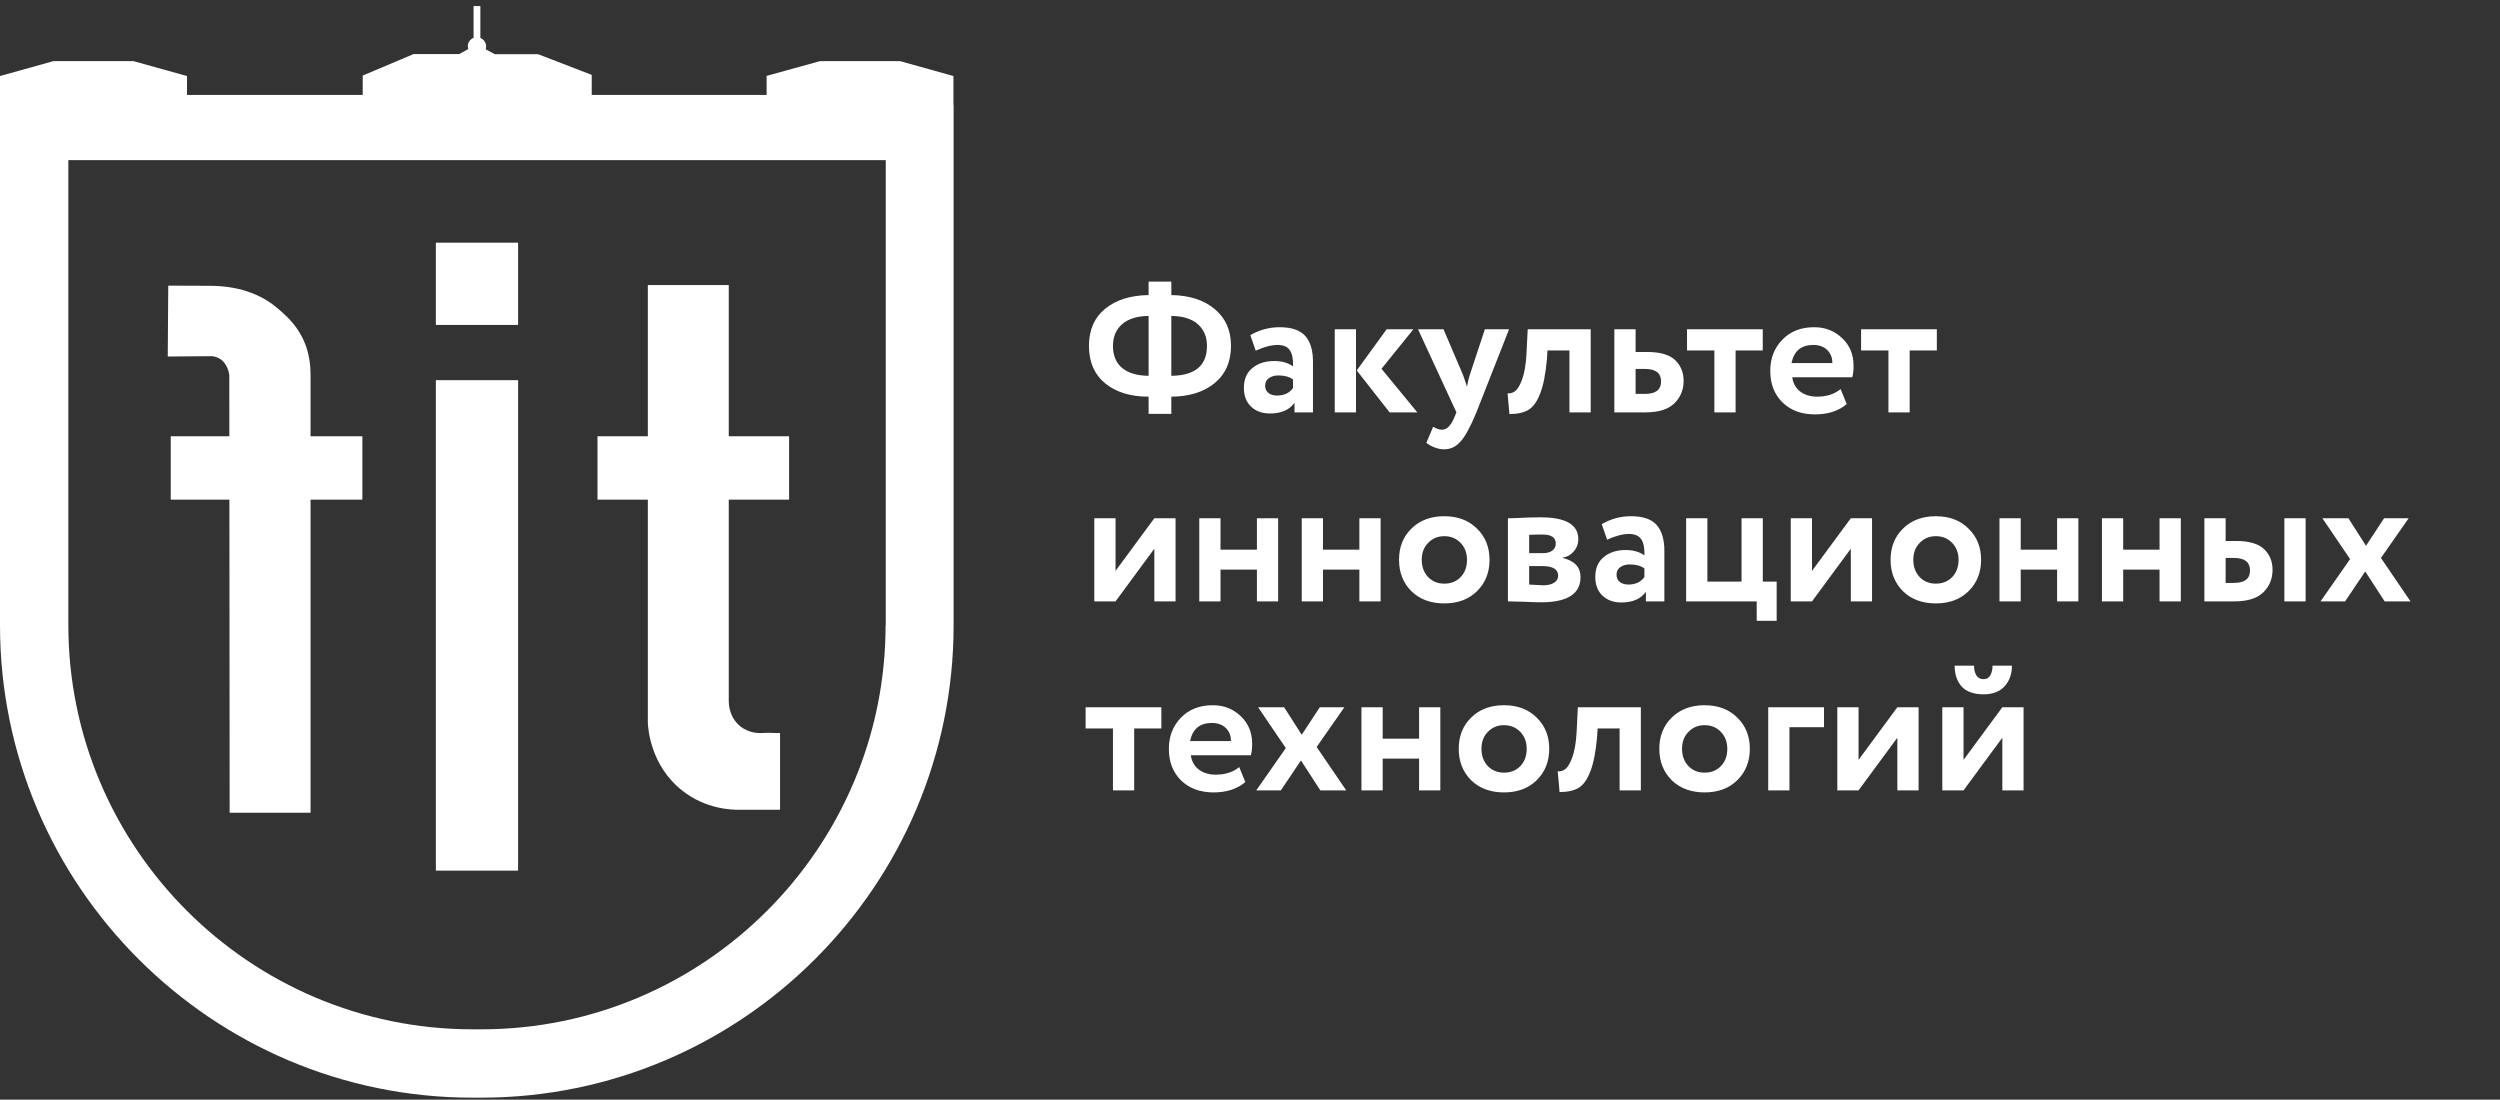
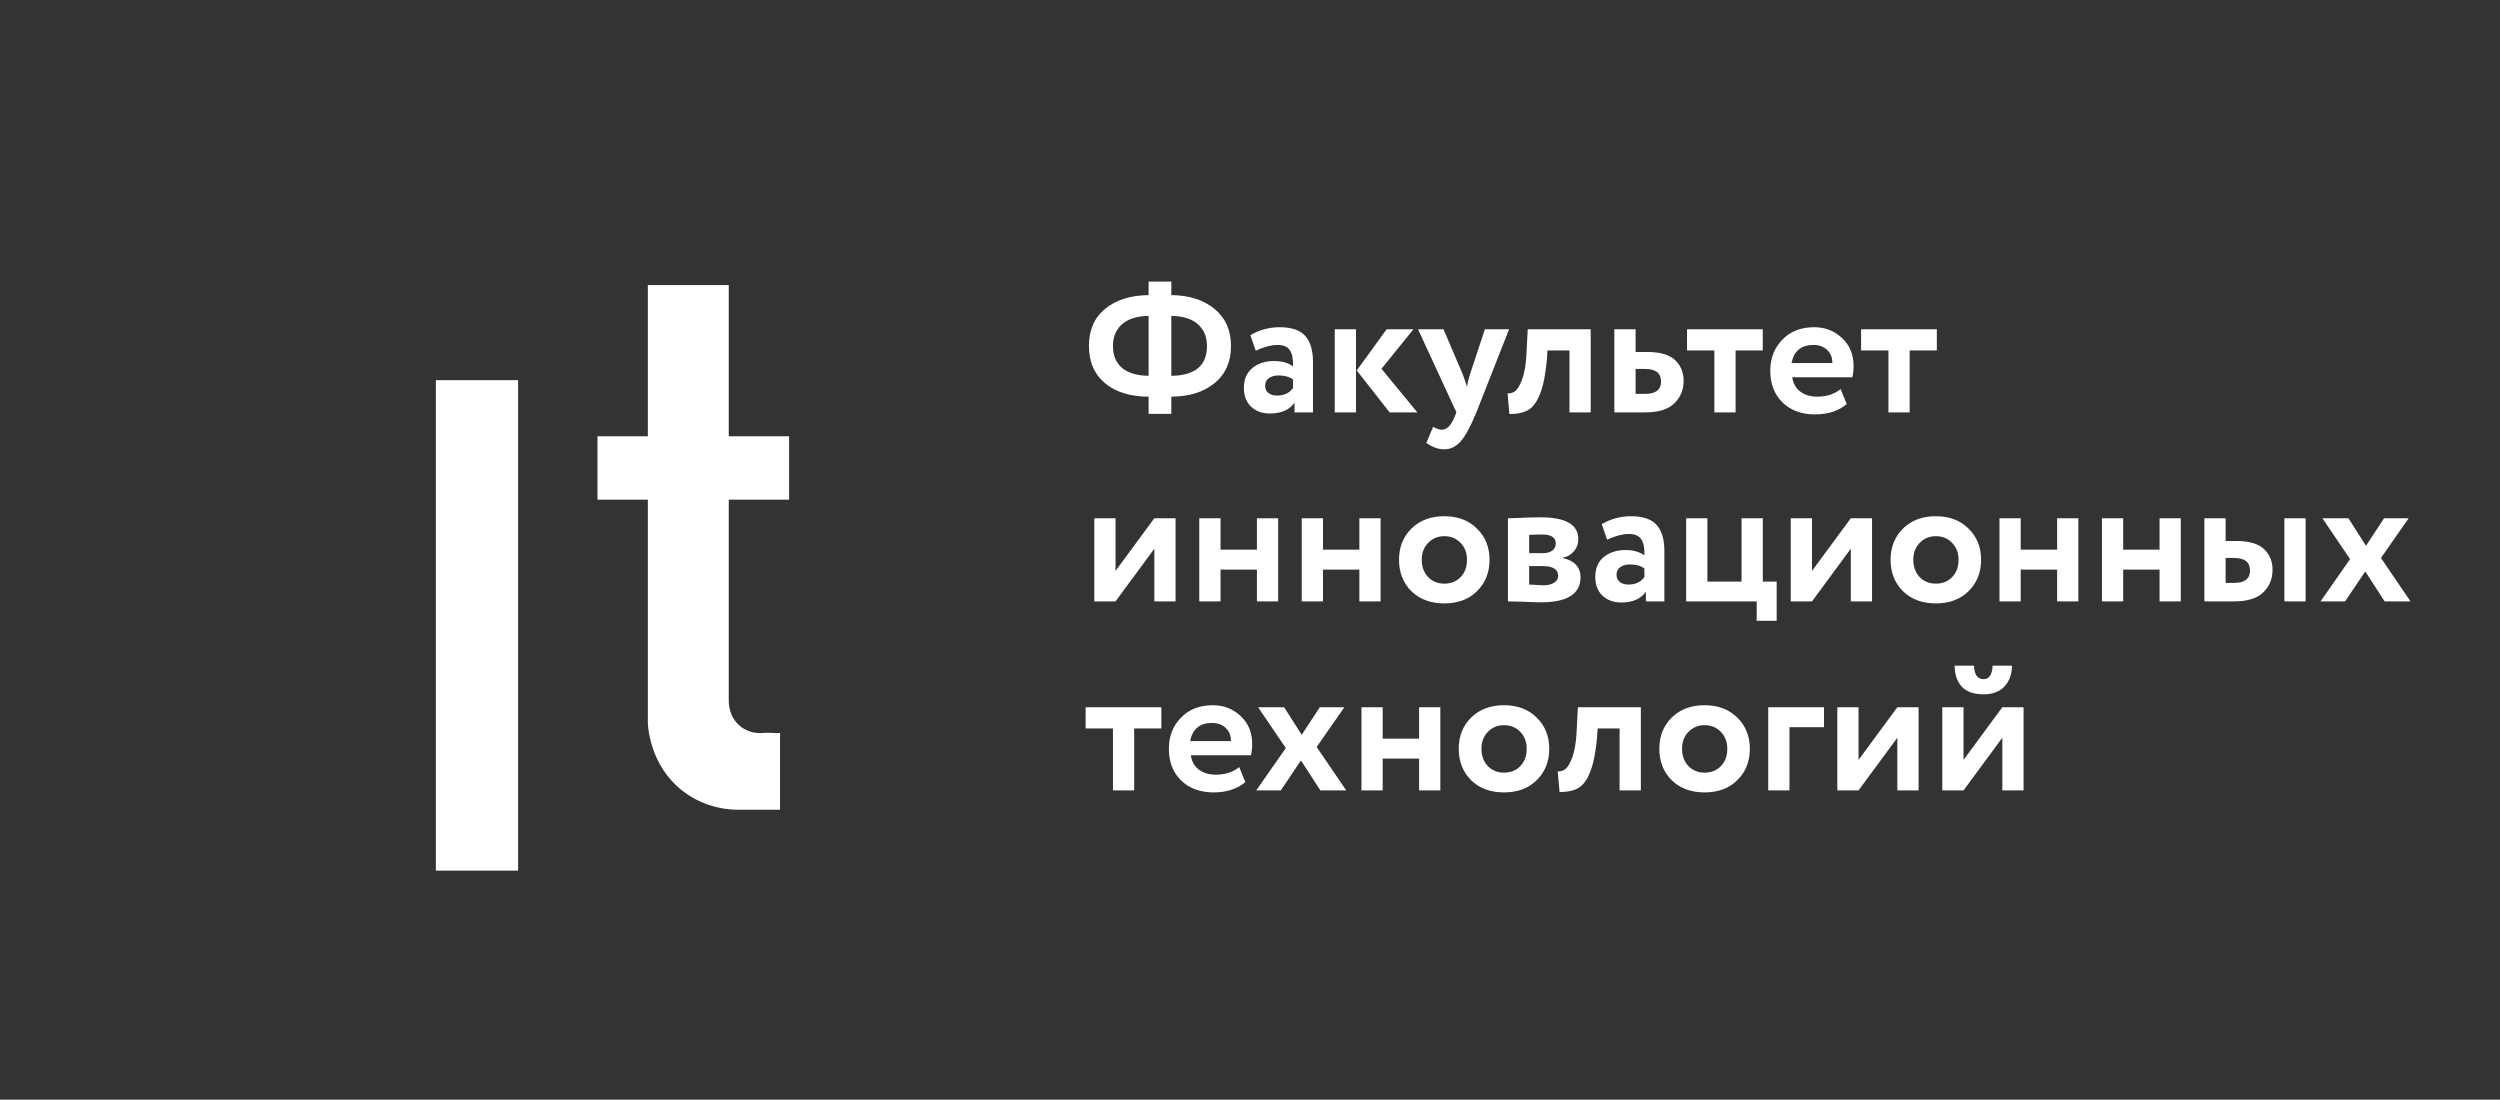
<svg xmlns="http://www.w3.org/2000/svg" width="291" height="128" viewBox="0 0 291 128" fill="none">
  <rect x="0" y="0" width="291" height="128" fill="#333333" stroke="none" />
  <path d="M133.697 48.172V46.172C131.59 46.172 129.906 45.656 128.645 44.624C127.383 43.578 126.753 42.123 126.753 40.26C126.753 38.411 127.383 36.97 128.645 35.938C129.906 34.906 131.59 34.376 133.697 34.347V32.777H136.342V34.347C138.435 34.376 140.112 34.913 141.373 35.959C142.649 37.006 143.287 38.439 143.287 40.26C143.287 42.109 142.649 43.556 141.373 44.603C140.112 45.635 138.435 46.158 136.342 46.172V48.172H133.697ZM140.492 40.26C140.492 39.213 140.14 38.375 139.438 37.744C138.736 37.113 137.704 36.791 136.342 36.776V43.743C139.108 43.714 140.492 42.553 140.492 40.26ZM129.548 40.26C129.548 41.378 129.906 42.238 130.623 42.84C131.339 43.428 132.364 43.728 133.697 43.743V36.776C132.35 36.791 131.318 37.113 130.601 37.744C129.899 38.375 129.548 39.213 129.548 40.26ZM146.165 40.819L145.541 39.013C146.588 38.396 147.727 38.088 148.96 38.088C150.336 38.088 151.325 38.425 151.927 39.099C152.529 39.772 152.83 40.776 152.83 42.109V48H150.68V46.882C150.092 47.713 149.139 48.129 147.821 48.129C146.918 48.129 146.186 47.864 145.627 47.334C145.068 46.803 144.789 46.079 144.789 45.162C144.789 44.144 145.119 43.37 145.778 42.84C146.437 42.295 147.283 42.023 148.315 42.023C149.204 42.023 149.935 42.231 150.508 42.646C150.537 41.801 150.415 41.177 150.143 40.776C149.87 40.36 149.39 40.152 148.702 40.152C147.985 40.152 147.14 40.374 146.165 40.819ZM148.638 46.043C149.469 46.043 150.092 45.75 150.508 45.162V44.173C150.092 43.858 149.526 43.7 148.81 43.7C148.365 43.7 147.993 43.807 147.692 44.022C147.405 44.223 147.262 44.517 147.262 44.904C147.262 45.262 147.391 45.542 147.649 45.742C147.907 45.943 148.236 46.043 148.638 46.043ZM164.524 38.325L160.805 42.926L164.976 48H161.751L157.924 43.119L161.407 38.325H164.524ZM155.365 48V38.325H157.838V48H155.365ZM175.657 38.325L171.851 48C171.163 49.677 170.547 50.809 170.002 51.397C169.472 51.999 168.841 52.3 168.11 52.3C167.408 52.3 166.712 52.049 166.024 51.548L166.82 49.677C167.207 49.906 167.544 50.021 167.83 50.021C168.418 50.021 168.913 49.519 169.314 48.516L169.529 48L165.057 38.325H168.024L170.282 43.614C170.368 43.829 170.525 44.295 170.755 45.011C170.869 44.381 170.984 43.908 171.099 43.592L172.84 38.325H175.657ZM182.684 48V40.797H180.126L180.061 41.829C179.903 43.564 179.638 44.897 179.266 45.828C178.907 46.76 178.449 47.391 177.89 47.721C177.345 48.036 176.614 48.194 175.696 48.194L175.481 45.785C175.797 45.814 176.091 45.728 176.363 45.527C176.65 45.312 176.922 44.854 177.18 44.151C177.438 43.435 177.603 42.496 177.675 41.335L177.825 38.325H185.157V48H182.684ZM187.91 48V38.325H190.383V40.969H191.716C193.235 40.969 194.325 41.285 194.984 41.915C195.643 42.546 195.973 43.349 195.973 44.323C195.973 45.37 195.615 46.244 194.898 46.947C194.181 47.649 193.056 48 191.522 48H187.91ZM191.501 42.947H190.383V45.85H191.479C192.727 45.85 193.35 45.37 193.35 44.409C193.35 43.435 192.734 42.947 191.501 42.947ZM196.369 40.797V38.325H205.185V40.797H202.024V48H199.552V40.797H196.369ZM214.25 45.291L214.96 47.032C214.014 47.835 212.781 48.236 211.262 48.236C209.699 48.236 208.438 47.771 207.478 46.839C206.532 45.907 206.059 44.682 206.059 43.162C206.059 41.715 206.524 40.511 207.456 39.55C208.388 38.575 209.628 38.088 211.176 38.088C212.452 38.088 213.534 38.511 214.422 39.357C215.311 40.188 215.755 41.263 215.755 42.582C215.755 43.127 215.705 43.571 215.605 43.915H208.617C208.718 44.632 209.033 45.191 209.563 45.592C210.094 45.979 210.746 46.172 211.52 46.172C212.609 46.172 213.519 45.879 214.25 45.291ZM211.068 40.152C209.664 40.152 208.818 40.855 208.531 42.259H213.283C213.297 41.657 213.104 41.156 212.702 40.754C212.301 40.353 211.756 40.152 211.068 40.152ZM216.631 40.797V38.325H225.447V40.797H222.286V48H219.814V40.797H216.631ZM129.849 70H127.376V60.325H129.849V66.452L134.364 60.325H136.836V70H134.364V63.872L129.849 70ZM146.305 70V66.302H142.069V70H139.596V60.325H142.069V63.98H146.305V60.325H148.777V70H146.305ZM158.231 70V66.302H153.995V70H151.523V60.325H153.995V63.98H158.231V60.325H160.703V70H158.231ZM164.287 68.817C163.327 67.857 162.847 66.639 162.847 65.162C162.847 63.686 163.327 62.475 164.287 61.529C165.262 60.568 166.538 60.088 168.115 60.088C169.691 60.088 170.96 60.568 171.92 61.529C172.895 62.475 173.382 63.686 173.382 65.162C173.382 66.639 172.895 67.857 171.92 68.817C170.96 69.763 169.691 70.237 168.115 70.237C166.538 70.237 165.262 69.763 164.287 68.817ZM165.491 65.162C165.491 65.965 165.735 66.632 166.222 67.162C166.724 67.678 167.355 67.936 168.115 67.936C168.889 67.936 169.519 67.685 170.007 67.183C170.508 66.667 170.759 65.994 170.759 65.162C170.759 64.36 170.508 63.7 170.007 63.184C169.505 62.668 168.874 62.41 168.115 62.41C167.369 62.41 166.746 62.668 166.244 63.184C165.742 63.686 165.491 64.345 165.491 65.162ZM175.522 70V60.325C175.694 60.325 176.009 60.317 176.468 60.303C176.941 60.274 177.421 60.253 177.909 60.239C178.41 60.224 178.883 60.217 179.328 60.217C182.252 60.217 183.714 61.063 183.714 62.754C183.714 63.313 183.535 63.793 183.176 64.195C182.832 64.596 182.41 64.833 181.908 64.904V64.947C183.284 65.277 183.972 66.022 183.972 67.183C183.972 69.133 182.438 70.108 179.371 70.108C178.941 70.108 178.26 70.086 177.328 70.043C176.396 70.014 175.794 70 175.522 70ZM179.543 65.893H177.995V68.043C178.969 68.101 179.514 68.129 179.629 68.129C180.173 68.129 180.596 68.029 180.897 67.828C181.213 67.628 181.37 67.355 181.37 67.011C181.37 66.266 180.761 65.893 179.543 65.893ZM179.543 62.217C178.855 62.217 178.339 62.231 177.995 62.26V64.388H179.607C180.037 64.388 180.388 64.295 180.661 64.109C180.947 63.908 181.091 63.629 181.091 63.27C181.091 62.568 180.575 62.217 179.543 62.217ZM187.067 62.819L186.444 61.013C187.49 60.396 188.629 60.088 189.862 60.088C191.238 60.088 192.227 60.425 192.829 61.099C193.431 61.772 193.732 62.776 193.732 64.109V70H191.582V68.882C190.995 69.713 190.041 70.129 188.723 70.129C187.82 70.129 187.089 69.864 186.53 69.334C185.971 68.803 185.691 68.079 185.691 67.162C185.691 66.144 186.021 65.37 186.68 64.84C187.339 64.295 188.185 64.023 189.217 64.023C190.106 64.023 190.837 64.231 191.41 64.646C191.439 63.801 191.317 63.177 191.045 62.776C190.772 62.36 190.292 62.152 189.604 62.152C188.887 62.152 188.042 62.374 187.067 62.819ZM189.54 68.043C190.371 68.043 190.995 67.75 191.41 67.162V66.173C190.995 65.858 190.428 65.7 189.712 65.7C189.267 65.7 188.895 65.807 188.594 66.022C188.307 66.223 188.164 66.517 188.164 66.904C188.164 67.262 188.293 67.542 188.551 67.742C188.809 67.943 189.138 68.043 189.54 68.043ZM196.267 70V60.325H198.74V67.699H202.717V60.325H205.19V67.699H206.803V72.258H204.48V70H196.267ZM210.918 70H208.445V60.325H210.918V66.452L215.433 60.325H217.906V70H215.433V63.872L210.918 70ZM221.504 68.817C220.544 67.857 220.064 66.639 220.064 65.162C220.064 63.686 220.544 62.475 221.504 61.529C222.479 60.568 223.755 60.088 225.331 60.088C226.908 60.088 228.177 60.568 229.137 61.529C230.112 62.475 230.599 63.686 230.599 65.162C230.599 66.639 230.112 67.857 229.137 68.817C228.177 69.763 226.908 70.237 225.331 70.237C223.755 70.237 222.479 69.763 221.504 68.817ZM222.708 65.162C222.708 65.965 222.952 66.632 223.439 67.162C223.941 67.678 224.572 67.936 225.331 67.936C226.105 67.936 226.736 67.685 227.223 67.183C227.725 66.667 227.976 65.994 227.976 65.162C227.976 64.36 227.725 63.7 227.223 63.184C226.722 62.668 226.091 62.41 225.331 62.41C224.586 62.41 223.962 62.668 223.461 63.184C222.959 63.686 222.708 64.345 222.708 65.162ZM239.447 70V66.302H235.211V70H232.739V60.325H235.211V63.98H239.447V60.325H241.92V70H239.447ZM251.373 70V66.302H247.138V70H244.665V60.325H247.138V63.98H251.373V60.325H253.846V70H251.373ZM256.591 70V60.325H259.064V62.969H260.268C261.787 62.969 262.877 63.285 263.536 63.915C264.196 64.546 264.525 65.349 264.525 66.323C264.525 67.37 264.167 68.244 263.45 68.947C262.733 69.649 261.608 70 260.075 70H256.591ZM265.901 70V60.325H268.374V70H265.901ZM260.053 64.947H259.064V67.85H260.032C261.279 67.85 261.902 67.37 261.902 66.409C261.902 65.435 261.286 64.947 260.053 64.947ZM280.367 60.325L277.142 64.947L280.582 70H277.572L275.314 66.517L272.97 70H270.111L273.551 65.076L270.326 60.325H273.357L275.4 63.528L277.507 60.325H280.367ZM126.366 84.797V82.325H135.181V84.797H132.02V92H129.548V84.797H126.366ZM144.247 89.291L144.956 91.032C144.01 91.835 142.777 92.237 141.258 92.237C139.696 92.237 138.434 91.771 137.474 90.839C136.528 89.907 136.055 88.682 136.055 87.162C136.055 85.715 136.521 84.51 137.452 83.55C138.384 82.575 139.624 82.088 141.172 82.088C142.448 82.088 143.53 82.511 144.419 83.357C145.307 84.188 145.752 85.263 145.752 86.582C145.752 87.126 145.701 87.571 145.601 87.915H138.613C138.714 88.632 139.029 89.191 139.559 89.592C140.09 89.979 140.742 90.172 141.516 90.172C142.605 90.172 143.516 89.879 144.247 89.291ZM141.064 84.152C139.66 84.152 138.814 84.855 138.527 86.259H143.279C143.293 85.657 143.1 85.156 142.698 84.754C142.297 84.353 141.752 84.152 141.064 84.152ZM156.485 82.325L153.259 86.947L156.7 92H153.689L151.432 88.517L149.088 92H146.229L149.669 87.076L146.444 82.325H149.475L151.518 85.528L153.625 82.325H156.485ZM165.181 92V88.302H160.945V92H158.473V82.325H160.945V85.98H165.181V82.325H167.653V92H165.181ZM171.237 90.817C170.277 89.857 169.797 88.639 169.797 87.162C169.797 85.686 170.277 84.475 171.237 83.529C172.212 82.568 173.488 82.088 175.065 82.088C176.641 82.088 177.91 82.568 178.87 83.529C179.845 84.475 180.332 85.686 180.332 87.162C180.332 88.639 179.845 89.857 178.87 90.817C177.91 91.763 176.641 92.237 175.065 92.237C173.488 92.237 172.212 91.763 171.237 90.817ZM172.441 87.162C172.441 87.965 172.685 88.632 173.172 89.162C173.674 89.678 174.305 89.936 175.065 89.936C175.839 89.936 176.469 89.685 176.957 89.183C177.458 88.667 177.709 87.994 177.709 87.162C177.709 86.36 177.458 85.7 176.957 85.184C176.455 84.668 175.824 84.41 175.065 84.41C174.319 84.41 173.696 84.668 173.194 85.184C172.692 85.686 172.441 86.345 172.441 87.162ZM188.521 92V84.797H185.963L185.898 85.829C185.741 87.564 185.475 88.897 185.103 89.828C184.744 90.76 184.286 91.391 183.727 91.721C183.182 92.036 182.451 92.194 181.534 92.194L181.319 89.785C181.634 89.814 181.928 89.728 182.2 89.527C182.487 89.312 182.759 88.854 183.017 88.151C183.275 87.435 183.44 86.496 183.512 85.335L183.662 82.325H190.994V92H188.521ZM194.586 90.817C193.626 89.857 193.145 88.639 193.145 87.162C193.145 85.686 193.626 84.475 194.586 83.529C195.561 82.568 196.836 82.088 198.413 82.088C199.99 82.088 201.258 82.568 202.219 83.529C203.194 84.475 203.681 85.686 203.681 87.162C203.681 88.639 203.194 89.857 202.219 90.817C201.258 91.763 199.99 92.237 198.413 92.237C196.836 92.237 195.561 91.763 194.586 90.817ZM195.79 87.162C195.79 87.965 196.034 88.632 196.521 89.162C197.023 89.678 197.653 89.936 198.413 89.936C199.187 89.936 199.818 89.685 200.305 89.183C200.807 88.667 201.058 87.994 201.058 87.162C201.058 86.36 200.807 85.7 200.305 85.184C199.804 84.668 199.173 84.41 198.413 84.41C197.668 84.41 197.044 84.668 196.543 85.184C196.041 85.686 195.79 86.345 195.79 87.162ZM205.821 92V82.325H212.314V84.647H208.293V92H205.821ZM216.335 92H213.863V82.325H216.335V88.452L220.85 82.325H223.323V92H220.85V85.872L216.335 92ZM228.555 92H226.083V82.325H228.555V88.452L233.071 82.325H235.543V92H233.071V85.872L228.555 92ZM227.523 77.487H229.781C229.781 77.931 229.867 78.304 230.039 78.605C230.225 78.906 230.512 79.056 230.899 79.056C231.243 79.056 231.501 78.906 231.673 78.605C231.845 78.304 231.931 77.931 231.931 77.487H234.189C234.189 78.462 233.902 79.264 233.329 79.895C232.755 80.511 231.945 80.82 230.899 80.82C229.752 80.82 228.899 80.519 228.34 79.916C227.796 79.3 227.523 78.49 227.523 77.487Z" fill="white" />
-   <path d="M104.779 7.118H95.437L89.235 8.832V11.047H68.877V8.717L62.636 6.309H57.59L56.531 5.731C56.569 5.616 56.588 5.519 56.588 5.404C56.588 4.961 56.299 4.576 55.914 4.421V0.704H55.124V4.402C54.739 4.556 54.45 4.941 54.45 5.384C54.45 5.5 54.489 5.616 54.508 5.712L53.449 6.29H48.152L42.22 8.794V11.047H21.765V8.851L15.543 7.118H6.202L0 8.851V17.75V72.778C0 103.095 24.673 127.768 54.99 127.768H56.01C86.327 127.768 111 103.095 111 72.778V12.222H110.981V8.851L104.779 7.118ZM103.084 72.759C103.084 98.703 81.974 119.813 56.03 119.813H55.009C29.064 119.813 7.955 98.703 7.955 72.759V18.636H103.103V72.759H103.084Z" fill="white" />
  <path d="M90.798 94.12C90.798 91.192 90.798 91.192 90.798 85.318C90.316 85.376 89.623 85.241 88.794 85.318C88.525 85.337 87.273 85.433 86.156 84.528C84.788 83.411 84.827 81.754 84.827 81.543C84.827 65.421 84.827 49.3 84.827 33.179C81.687 33.179 78.548 33.179 75.408 33.179C75.408 50.186 75.408 67.174 75.408 84.181C75.447 84.855 75.736 89.093 79.357 91.982C82.13 94.197 85.193 94.274 86.098 94.255C87.6 94.255 89.103 94.255 90.605 94.255C90.663 94.255 90.721 94.255 90.798 94.255C90.798 94.158 90.798 94.12 90.798 94.12Z" fill="white" />
-   <path d="M19.585 33.254C19.566 36.008 19.547 38.743 19.527 41.498C21.242 41.478 22.936 41.478 24.651 41.459C24.882 41.478 25.19 41.536 25.498 41.709C26.519 42.268 26.673 43.52 26.692 43.693C26.712 60.662 26.712 77.631 26.731 94.6C29.87 94.6 33.01 94.6 36.149 94.6C36.149 77.592 36.149 60.604 36.149 43.597C36.149 39.186 33.742 37.087 32.201 35.796C29.678 33.678 26.596 33.312 24.824 33.273C23.071 33.254 21.319 33.254 19.585 33.254Z" fill="white" />
  <path d="M91.853 50.782H69.549V58.159H91.853V50.782Z" fill="white" />
-   <path d="M42.179 50.782H19.875V58.159H42.179V50.782Z" fill="white" />
-   <path d="M60.307 28.248H50.734V37.821H60.307V28.248Z" fill="white" />
  <path d="M60.307 44.252H50.734V101.341H60.307V44.252Z" fill="white" />
</svg>